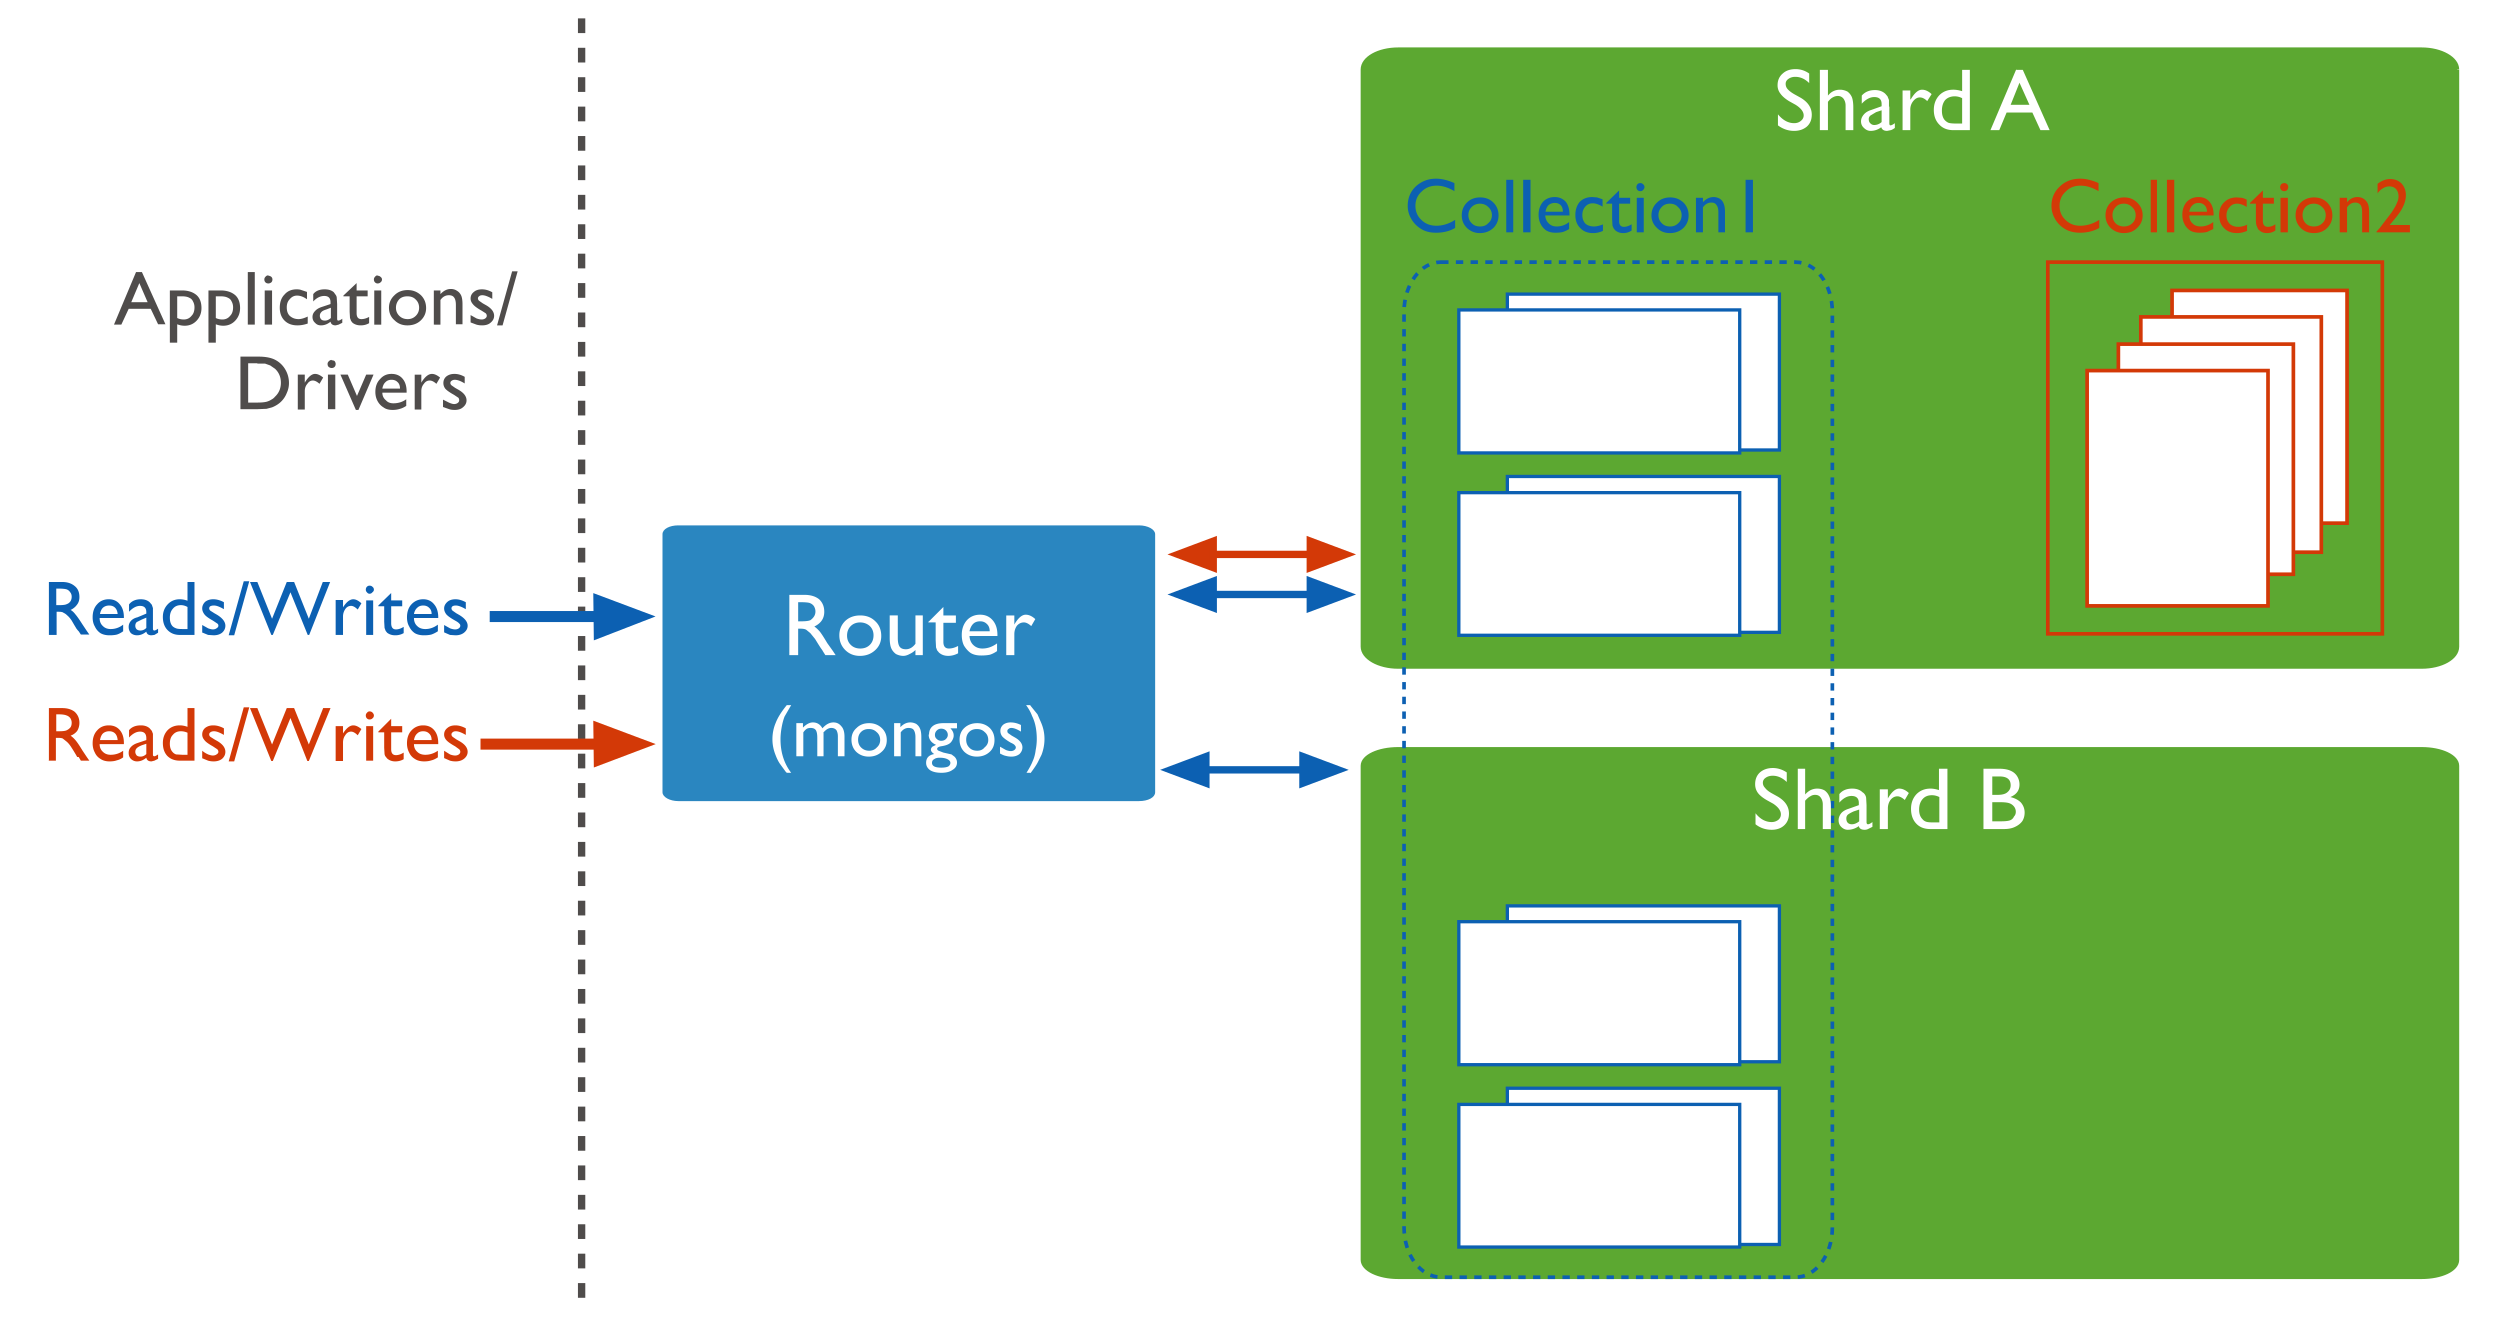
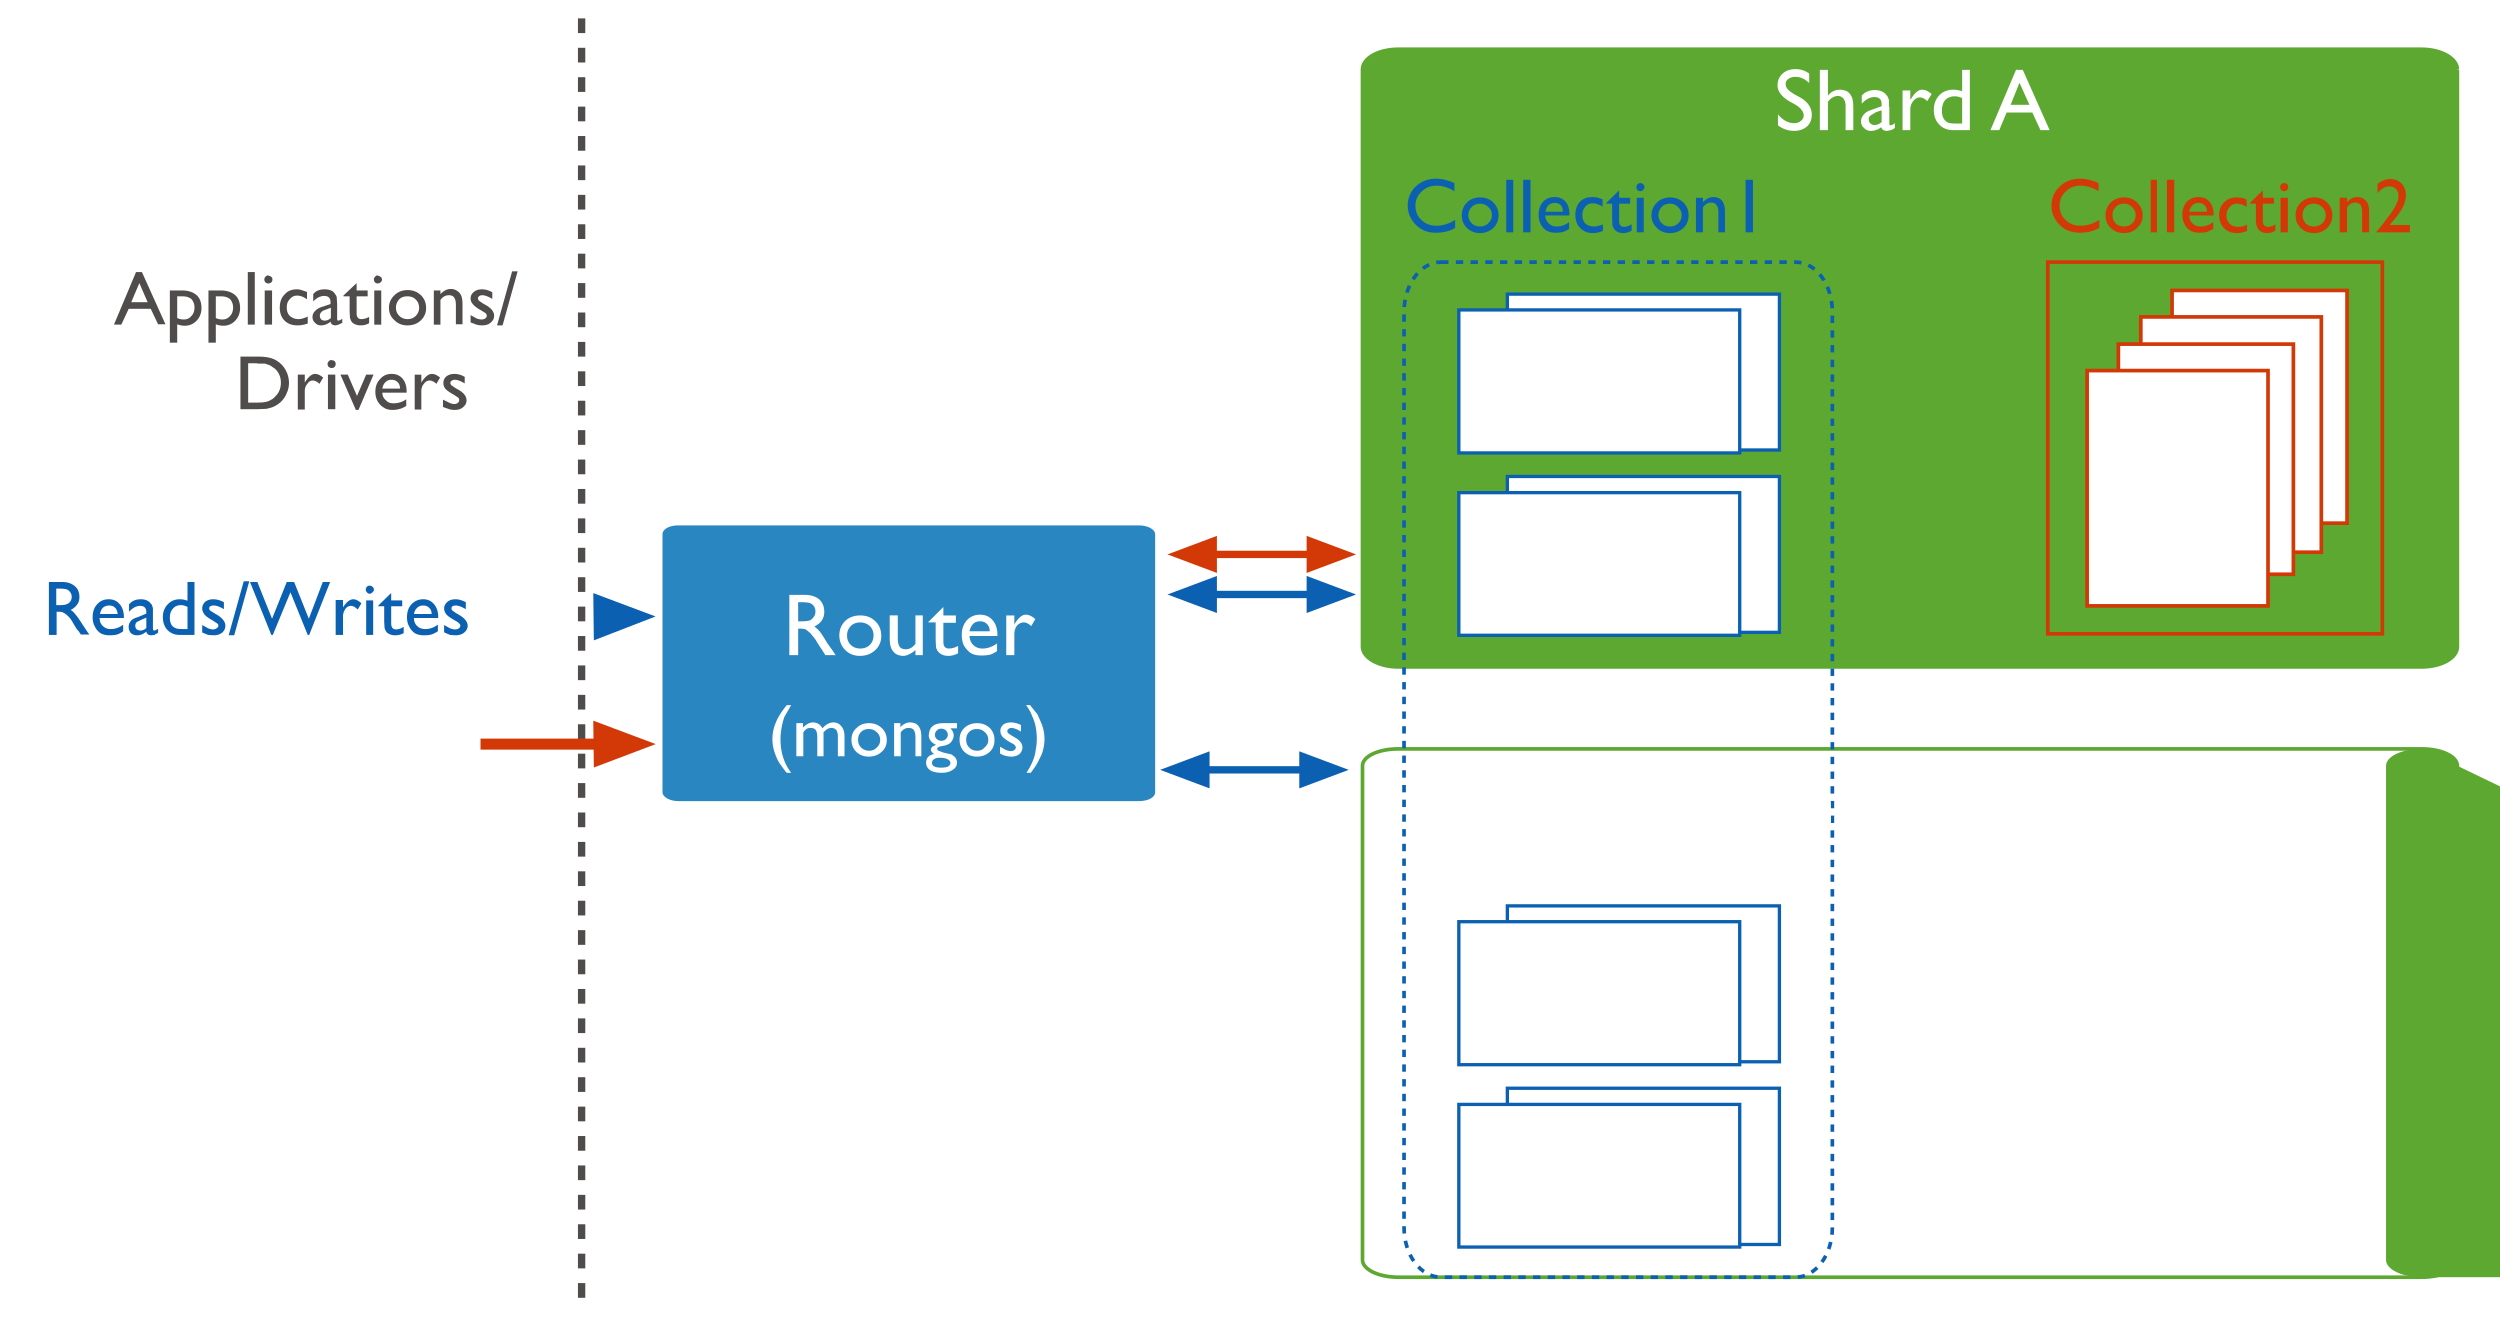
<svg xmlns="http://www.w3.org/2000/svg" width="680" height="360" fill="none">
  <path fill="#fff" d="M0 0h680v360H0z" />
  <path fill="#2A86C0" d="M314.199 145.3c0-1.3-2-2.4-4.4-2.4h-125.3c-2.4 0-4.3 1-4.3 2.4v70.2c0 1.3 2 2.4 4.3 2.4h125.3c2.5 0 4.4-1 4.4-2.4z" />
  <path fill="#fff" d="M214.699 178.2v-16.4h4.1q2.5 0 4 1.2 1.4 1.3 1.4 3.4 0 1.4-.7 2.4t-2 1.6q.7.5 1.5 1.4.7.9 2 3.1l1.5 2.1.8 1.2h-2.8l-.7-1.1-.1-.2-.5-.7-.7-1.1-.8-1.3-1.3-1.6-1.1-.9q-.5-.3-1.6-.3h-.6v7.2zm3-14.4h-.6v5.2h.8q1.8 0 2.5-.3.6-.4 1-1t.4-1.4q0-.7-.4-1.4-.399-.6-1.2-.9-.699-.2-2.4-.2zm16.3 3.6q2.5 0 4.1 1.6 1.6 1.5 1.6 4 0 2.3-1.6 3.8-1.7 1.6-4.2 1.6-2.4 0-4-1.6t-1.6-4q0-2.301 1.6-3.9 1.6-1.5 4.1-1.5m0 1.9q-1.6 0-2.6 1t-1 2.6q0 1.5 1 2.5t2.6 1 2.6-1 1-2.6q0-1.5-1-2.5-1.1-1-2.7-1zm15 8.9v-1.4q-.7.7-1.6 1.1-.9.5-1.7.5-1 0-2-.5-.8-.6-1.2-1.4-.5-1-.5-3v-6.1h2.2v6.1q0 1.7.5 2.4t1.7.7q1.5 0 2.6-1.5v-7.7h2v10.8zm3.6-9.1 4-4v2.3h3.4v2h-3.4v5.2q0 1.8 1.5 1.8 1.2 0 2.5-.7v2q-1.299.7-2.7.7-1.5 0-2.5-.9l-.5-.6-.3-.8-.1-2v-4.8h-2v-.2zm18.7 3.9h-7.6q.1 1.5 1 2.4 1 1 2.5 1 2.1 0 4-1.4v2.1q-1 .7-2 1-1 .2-2.3.2-1.8 0-2.9-.7-.999-.7-1.8-2-.6-1.2-.6-2.9 0-2.4 1.4-4 1.401-1.5 3.6-1.5 2.1 0 3.4 1.5t1.3 4zm-7.5-1.3h5.4q0-1.3-.8-2-.699-.7-1.8-.7-1.2 0-1.9.7t-1 2zm12.1-4.3v2.5l.1-.2q1.5-2.5 3-2.5 1.3 0 2.6 1.2l-1.1 1.9q-1.1-1-2-1-1.1 0-1.9.9-.7 1-.7 2.3v5.7h-2.2v-10.8zM214 191.8h1.2l-1.8 3.1q-.5 1.299-.8 3-.3 1.7-.3 3.2 0 5.3 2.9 9.1H214l-.3-.3-1.6-2.2q-.6-.9-1.1-2.2-.9-2.2-.9-4.4 0-2.4.9-4.5.8-2.1 3-4.8m10 7.3v6.6h-1.7v-5q0-1.5-.4-2.1t-1.4-.6q-.6 0-1 .2-.5.3-1 1v6.5h-1.9v-9h1.8v1.2q1.4-1.4 2.7-1.4 1.7 0 2.6 1.6 1.4-1.6 3-1.6 1.299 0 2.1 1 .9.9.9 2.9v5.3h-1.8v-5.4q0-1-.4-1.7-.5-.6-1.4-.6-1 0-2 1.1zm12.4-2.4q2 0 3.4 1.3 1.4 1.299 1.4 3.3t-1.4 3.2q-1.4 1.3-3.5 1.3-2 0-3.4-1.3-1.3-1.3-1.3-3.3t1.4-3.2q1.3-1.3 3.4-1.3m-.1 1.6q-1.3 0-2.1.8t-.8 2.1q0 1.299.8 2.1.9.9 2.2.9 1.299 0 2.1-.9.9-.8.9-2 0-1.4-1-2.2-.801-.8-2.1-.8m8.6-1.6v1.1q1.2-1.3 2.7-1.3.8 0 1.6.4.7.5 1 1.2.4.8.4 2.4v5.2H249v-5.2q0-1.3-.5-2-.4-.5-1.4-.5-1.2 0-2.1 1.2v6.5h-1.8v-9h1.8zm7.8 3.1q0-1.5 1-2.3t2.9-.8h3.7v1.4h-1.8q.5.5.7 1 .2.4.2 1t-.4 1.3-1 1q-.7.399-2.1.6-1 .2-1 .7 0 .3.4.5l1.3.5 2.2.5.8.6q.7.7.7 1.6 0 1.3-1.2 2-1.101.8-3 .8-2 0-3.1-.7-1.1-.8-1.1-2 0-2.001 2.2-2.4-.9-.6-.9-1.2 0-.4.4-.8l1-.5q-2-.9-2-2.8zm3.3-1.6q-.7 0-1.2.5t-.5 1.2.5 1.1q.5.5 1.2.5.8 0 1.3-.5t.5-1.1q0-.7-.5-1.2t-1.3-.5m-.4 7.9q-1 0-1.5.4-.6.3-.6 1 0 1.3 2.5 1.3 1.2 0 1.9-.3.6-.4.6-1t-.8-1-2.1-.4m10.2-9.4q2 0 3.4 1.3 1.3 1.299 1.3 3.3t-1.3 3.2q-1.4 1.3-3.5 1.3-2 0-3.4-1.3-1.3-1.3-1.3-3.3t1.3-3.2q1.4-1.3 3.5-1.3m-.1 1.6q-1.3 0-2.1.8t-.8 2.1q0 1.299.8 2.1.8.9 2.2.9 1.3 0 2-.9 1-.8 1-2 0-1.4-1-2.2-.801-.8-2.1-.8m6.3 6.7v-1.9l1.6.9q.8.3 1.3.3.6 0 1-.3t.4-.7q0-.3-.3-.6-.2-.3-1.1-.7-1.7-1-2.3-1.7a2.53 2.53 0 0 1-.5-1.5q0-1 .8-1.7.8-.6 2-.6 1.4 0 2.8.7v1.8q-1.6-1-2.6-1-.5 0-.8.3-.3.2-.3.5 0 .399.2.6l1 .7.7.4q2.2 1.2 2.2 2.8 0 .999-.8 1.8-.9.7-2.2.7a5.4 5.4 0 0 1-1.5-.2q-.6-.1-1.5-.6zm8.2 5.2h-1q1.2-1.9 1.7-3.2.6-1.3.8-3 .3-1.5.3-3 0-1.701-.3-3.3a11.4 11.4 0 0 0-1-3q-.5-1.4-1.6-2.9h1.1l.3.4 1.7 2.1 1 2.3q.9 2.1.9 4.4 0 2.2-.8 4.3l-1 2q-.5.999-2 3z" />
-   <path fill="#5CA831" d="M668.4 208.3c0-2.6-4.4-4.6-9.7-4.6H380.3c-5.3 0-9.7 2-9.7 4.6v134.4c0 2.6 4.4 4.7 9.7 4.7h278.4c5.3 0 9.7-2 9.7-4.7z" />
+   <path fill="#5CA831" d="M668.4 208.3c0-2.6-4.4-4.6-9.7-4.6c-5.3 0-9.7 2-9.7 4.6v134.4c0 2.6 4.4 4.7 9.7 4.7h278.4c5.3 0 9.7-2 9.7-4.7z" />
  <path stroke="#5CA831" d="M668.4 208.3c0-2.6-4.4-4.6-9.7-4.6H380.3c-5.3 0-9.7 2-9.7 4.6v134.4c0 2.6 4.4 4.7 9.7 4.7h278.4c5.3 0 9.7-2 9.7-4.7z" />
  <path fill="#5CA831" d="M668.4 18.9c0-3-4.4-5.5-9.7-5.5H380.3c-5.3 0-9.7 2.4-9.7 5.5v157c0 3 4.4 5.5 9.7 5.5h278.4c5.3 0 9.7-2.4 9.7-5.5V19" />
  <path stroke="#5CA831" d="M668.4 18.9c0-3-4.4-5.5-9.7-5.5H380.3c-5.3 0-9.7 2.4-9.7 5.5v157c0 3 4.4 5.5 9.7 5.5h278.4c5.3 0 9.7-2.4 9.7-5.5V19" />
  <path fill="#fff" d="M590.801 79h47.6v63.3h-47.6z" />
  <path stroke="#D33907" d="M590.801 79h47.6v63.3h-47.6z" />
  <path fill="#fff" d="M582.301 86.2h49.1v64h-49.1z" />
  <path stroke="#D33907" d="M582.301 86.2h49.1v64h-49.1z" />
  <path fill="#fff" d="M576.199 93.6h47.6v62.6h-47.6z" />
  <path stroke="#D33907" d="M576.199 93.6h47.6v62.6h-47.6z" />
  <path fill="#fff" d="M567.699 100.8h49.2v64h-49.2z" />
  <path stroke="#D33907" d="M567.699 100.8h49.2v64h-49.2z" />
  <path stroke="#D33907" d="M557 71.3h91v101.1h-91z" />
  <path fill="#D33907" d="M571 59.9V62q-2.3 1.3-5.2 1.3-2.4 0-4.1-1a7.5 7.5 0 0 1-2.7-2.7q-1-1.701-1-3.6 0-3.2 2.3-5.3 2.2-2.1 5.5-2.1 2.3 0 5 1.2V52q-2.5-1.5-4.9-1.5-2.5 0-4 1.6-1.7 1.5-1.7 3.9 0 2.3 1.6 3.8 1.6 1.6 4 1.6 2.7 0 5.2-1.6zm6.8-6.2q2.1 0 3.5 1.4 1.5 1.4 1.5 3.5 0 2-1.5 3.4-1.4 1.4-3.6 1.4-2.1 0-3.6-1.4-1.4-1.4-1.4-3.4 0-2.1 1.4-3.5 1.5-1.4 3.7-1.4m-.1 1.7q-1.4 0-2.2.9-.9.9-.9 2.2 0 1.4.9 2.3.9.8 2.2.8 1.4 0 2.3-.9.9-.8.9-2.2 0-1.3-1-2.2-.9-.9-2.2-.9m7.2-6.5h1.8v14.3H585V48.9zm4.6 0h1.9v14.3h-2V48.9zm12.6 9.7h-6.6q0 1.4.9 2.2.8.8 2.2.8 1.8 0 3.4-1.2v1.9l-1.7.8q-.9.2-2 .2-1.6 0-2.6-.6-1-.7-1.5-1.7-.6-1.1-.6-2.6 0-2.1 1.2-3.5 1.3-1.3 3.2-1.3t3 1.3 1.1 3.5zm-6.6-1h4.8q0-1.2-.7-1.8-.6-.6-1.6-.6t-1.6.6q-.7.6-.9 1.7zm15.7 3.4v1.8q-1.4.6-2.7.6-2.3 0-3.6-1.4-1.3-1.3-1.3-3.5T605 55q1.3-1.3 3.4-1.3l1.3.1q.6.1 1.4.5v2q-1.4-.9-2.6-.9-1.3 0-2 .9-.9.9-.9 2.3t.9 2.3q.9.8 2.3.8 1.1 0 2.5-.6zm.8-5.8 3.5-3.4v2h3v1.6h-3v4.7q0 1.6 1.4 1.6 1 0 2-.7v1.7q-1 .7-2.3.7t-2.1-.8a.97.97 0 0 1-.4-.5l-.3-.7q-.2-.501-.2-1.8v-4.2H612zm9.3-5.4q.5 0 .8.3t.3.8q0 .4-.3.8-.3.3-.8.3-.4 0-.8-.3-.3-.4-.3-.8t.3-.8q.4-.3.8-.3m-1 4h2v9.4h-2zm9.1-.1q2.2 0 3.6 1.4t1.4 3.5q0 2-1.4 3.4t-3.6 1.4-3.6-1.4-1.4-3.4q0-2.1 1.4-3.5 1.5-1.4 3.6-1.4m0 1.7q-1.4 0-2.3.9-.8.9-.8 2.2 0 1.4.9 2.3.8.8 2.2.8t2.3-.9q.9-.8.9-2.2 0-1.3-1-2.2-.9-.9-2.3-.9zm9-1.6V55q1.2-1.4 2.8-1.4.9 0 1.6.4.8.5 1.2 1.3t.4 2.5v5.4h-1.9v-5.4q0-1.4-.4-2-.5-.7-1.5-.7-1.3 0-2.2 1.3v6.8h-2v-9.4zm11.6 7.4h5.5v2h-9.1V63l.9-1 3.2-4.2q1.2-1.8 1.5-2.7.4-.8.4-1.7 0-1.2-.7-2-.7-.7-1.8-.7-.9 0-1.7.5-.9.5-1.5 1.4V50q1.7-1.3 3.4-1.3 1.9 0 3.1 1.2 1.2 1.3 1.2 3.2 0 .9-.3 1.9t-1 2.2q-.8 1.3-2.7 3.5z" />
  <path fill="#fff" d="m488.4 28.5-1.8-1q-1.6-1-2.3-2a3.58 3.58 0 0 1-.8-2.3q0-2 1.4-3.2 1.3-1.2 3.5-1.2 2 0 3.7 1.2v2.6q-1.7-1.7-3.8-1.7-1.1 0-1.9.6-.7.5-.7 1.3t.5 1.4q.6.7 1.8 1.4l1.8 1q3 1.8 3 4.6 0 2-1.3 3.2-1.4 1.2-3.5 1.2-2.4 0-4.4-1.5v-3q2 2.4 4.4 2.4 1.1 0 1.8-.6.8-.6.8-1.5 0-1.5-2.2-2.9M495 19h2.2v7q1.3-1.6 3.3-1.6 1 0 2 .5.8.6 1.2 1.5.4 1 .4 2.9v6.1H502v-6.7q0-1.1-.6-1.9-.6-.7-1.5-.7-.7 0-1.4.4-.6.3-1.3 1.2v7.7H495zm18.9 10v4.5q0 .6.3.6.4 0 1.2-.6v1.3q-.7.5-1.1.6l-1 .2q-1.3 0-1.6-1-1.3 1-2.9 1-1 0-1.8-.8-.8-.7-.8-1.8 0-1 .8-1.9.7-.801 2-1.2l2.8-1v-.6q0-1.9-2-1.9-1.7 0-3.4 1.8V26q1.3-1.5 3.6-1.5 1.7 0 2.8 1l.6.7.4 1V29zm-2.1 4.3V30l-1.5.5-1.5.9q-.5.4-.5 1 0 .8.5 1.2.4.4 1 .4 1.1 0 2-.8zm7.8-8.7v2.5l.2-.2q1.5-2.5 3-2.5 1.3 0 2.6 1.2l-1.2 1.9q-1-1-2-1t-1.8 1a3.58 3.58 0 0 0-.8 2.3v5.6h-2.1V24.6zm14.1-5.6h2.1v16.4h-4.5q-2.4 0-3.8-1.5-1.5-1.5-1.5-4 0-2.4 1.5-4 1.5-1.5 3.8-1.5 1.1 0 2.4.4zm0 14.6v-6.9q-1-.5-2-.5-1.6 0-2.6 1-.9 1.1-.9 2.9 0 1.7.8 2.6.5.5 1 .7.6.2 2 .2zM548.5 19h1.7l7.3 16.4H555l-2.2-4.8h-7l-2 4.8h-2.4l7-16.5zm3.5 9.5-2.7-6-2.4 6h5.1M410 246.4h74v42.4h-74z" />
  <path stroke="#0C60B2" stroke-width=".9" d="M410 246.4h74v42.4h-74z" />
  <path fill="#fff" d="M396.801 250.7h76.4v38.9h-76.4z" />
  <path stroke="#0C60B2" stroke-width=".9" d="M396.801 250.7h76.4v38.9h-76.4z" />
  <path fill="#fff" d="M410 296h74v42.5h-74z" />
  <path stroke="#0C60B2" stroke-width=".9" d="M410 296h74v42.5h-74z" />
  <path fill="#fff" d="M396.801 300.4h76.4v38.8h-76.4z" />
  <path stroke="#0C60B2" stroke-width=".9" d="M396.801 300.4h76.4v38.8h-76.4z" />
  <path fill="#fff" d="M410 80h74v42.4h-74z" />
  <path stroke="#0C60B2" stroke-width=".9" d="M410 80h74v42.4h-74z" />
  <path fill="#fff" d="M396.801 84.3h76.4v38.9h-76.4z" />
  <path stroke="#0C60B2" stroke-width=".9" d="M396.801 84.3h76.4v38.9h-76.4z" />
  <path fill="#fff" d="M410 129.6h74V172h-74z" />
  <path stroke="#0C60B2" stroke-width=".9" d="M410 129.6h74V172h-74z" />
  <path fill="#fff" d="M396.801 134h76.4v38.8h-76.4z" />
  <path stroke="#0C60B2" stroke-width=".9" d="M396.801 134h76.4v38.8h-76.4z" />
  <path stroke="#0C60B2" stroke-dasharray="2 2" d="M392 71.3h96.4c5.5 0 10 6 10 13.6v249c0 7.4-4.5 13.5-10 13.5H392c-5.6 0-10.1-6-10.1-13.6v-249c0-7.4 4.5-13.5 10-13.5z" />
  <path fill="#fff" d="m482.3 218.6-1.8-1q-1.7-1-2.4-2t-.7-2.3q0-2 1.3-3.2 1.4-1.2 3.5-1.2 2 0 3.8 1.2v2.6q-1.8-1.7-3.8-1.7-1.2 0-2 .6-.7.5-.7 1.3t.6 1.4q.5.7 1.7 1.4l1.8 1q3 1.8 3 4.6 0 2-1.3 3.2t-3.4 1.2q-2.5 0-4.4-1.5v-3q1.9 2.4 4.4 2.4 1 0 1.8-.6.7-.6.7-1.5 0-1.5-2.1-2.9m6.6-9.5h2.1v7q1.401-1.6 3.3-1.6 1.1 0 2 .5.801.6 1.2 1.5.5 1 .5 2.9v6.1h-2.2v-6.7q0-1.1-.6-1.9-.5-.7-1.5-.7-.7 0-1.3.4-.6.3-1.4 1.2v7.7h-2v-16.4zm18.8 9.9v4.6q0 .6.4.6t1.2-.6v1.3l-1.2.6q-.399.2-.9.2-1.4 0-1.6-1-1.4 1-3 1-.999 0-1.8-.8-.7-.699-.7-1.8 0-1 .7-1.9.7-.8 2-1.2l2.8-1v-.6q0-1.9-2-1.9-1.7 0-3.3 1.8V216q1.2-1.5 3.5-1.5 1.8 0 2.8 1 .4.2.7.7t.3 1zm-2 4.4v-3.2l-1.5.5q-1.1.501-1.6.9-.4.4-.4 1 0 .801.4 1.2.4.4 1.1.4 1 0 2-.8m7.8-8.7v2.5l.1-.2q1.5-2.5 3-2.5 1.3 0 2.6 1.2l-1.1 1.9q-1.1-1-2-1-1.1 0-1.9 1-.7 1-.7 2.3v5.6h-2.2v-10.8zm14-5.6h2.2v16.4H525q-2.4 0-3.8-1.5t-1.4-4q0-2.4 1.5-4 1.5-1.5 3.8-1.5 1 0 2.3.4v-5.8zm0 14.6v-6.9q-1-.5-2-.5-1.6 0-2.5 1-1 1.1-1 2.9 0 1.7.9 2.6.4.5 1 .7.5.2 2 .2zm17.5 1.8h-5.5v-16.4h4.3q2 0 3.2.6 1.1.501 1.7 1.5.6 1 .6 2.2 0 2.4-2.5 3.4 1.8.4 2.9 1.5 1 1.2 1 2.7 0 1.3-.6 2.3-.7 1-2 1.6-1.2.6-3 .6zm-1.1-14.3h-2v5h1.5q1.9 0 2.7-.8.8-.699.8-1.8 0-2.4-3-2.4m.2 7h-2.2v5.2h2.3q1.9 0 2.6-.3t1-1q.5-.5.5-1.3 0-.7-.4-1.3a2.75 2.75 0 0 0-1.3-1q-.8-.3-2.5-.3" />
  <path fill="#0C60B2" d="M395.8 59.9V62q-2.2 1.3-5.2 1.3-2.4 0-4-1a7.5 7.5 0 0 1-2.7-2.7q-1-1.701-1-3.6 0-3.2 2.2-5.3 2.3-2.1 5.5-2.1 2.3 0 5 1.2V52q-2.499-1.5-4.8-1.5-2.5 0-4.1 1.6-1.7 1.5-1.7 3.9 0 2.3 1.6 3.8 1.6 1.6 4.1 1.6 2.601 0 5.1-1.6zm6.8-6.2q2.2 0 3.6 1.4t1.4 3.5q0 2-1.4 3.4-1.5 1.4-3.7 1.4-2 0-3.5-1.4-1.4-1.4-1.4-3.4 0-2.1 1.4-3.5 1.401-1.4 3.6-1.4m0 1.7q-1.4 0-2.3.9t-.9 2.2q0 1.4 1 2.3.8.8 2.2.8t2.2-.9q1-.8 1-2.2 0-1.3-1-2.2-.9-.9-2.3-.9zm7.1-6.5h1.9v14.3h-1.9zm4.6 0h2v14.3h-2zm12.7 9.7h-6.7q.1 1.4 1 2.2.801.8 2.1.8 1.9 0 3.4-1.2v1.9q-.8.5-1.7.8-.8.2-2 .2-1.5 0-2.5-.6-.999-.7-1.5-1.7-.6-1.1-.6-2.6 0-2.1 1.2-3.5 1.2-1.3 3.2-1.3 1.8 0 3 1.3 1 1.3 1 3.5v.2zm-6.6-1h4.7q0-1.2-.6-1.8t-1.6-.6-1.7.6q-.6.6-.8 1.7zM436 61v1.8q-1.299.6-2.7.6-2.2 0-3.5-1.4-1.3-1.3-1.3-3.5t1.2-3.6q1.3-1.3 3.4-1.3l1.3.1 1.5.5v2q-1.5-.9-2.7-.9t-2 .9-.8 2.3.8 2.3q.9.8 2.4.8 1 0 2.5-.6zm.9-5.8 3.5-3.4v2h3v1.6h-3v4.7q0 1.6 1.3 1.6 1 0 2.1-.7v1.7q-1 .7-2.3.7t-2.2-.8l-.4-.5-.3-.7-.1-1.8v-4.2h-1.6zm9.3-5.4q.4 0 .7.3.4.3.4.8 0 .4-.4.8-.3.3-.7.3-.5 0-.8-.3-.3-.4-.3-.8t.3-.8q.3-.3.8-.3m-1 4h1.9v9.4h-1.9zm9.1-.1q2.1 0 3.6 1.4 1.4 1.4 1.4 3.5 0 2-1.4 3.4-1.5 1.4-3.7 1.4-2.1 0-3.5-1.4-1.5-1.4-1.5-3.4 0-2.1 1.5-3.5 1.401-1.4 3.6-1.4m-.1 1.7q-1.4 0-2.2.9-.9.9-.9 2.2 0 1.4 1 2.3.8.8 2.2.8 1.3 0 2.2-.9.9-.8.9-2.2 0-1.3-1-2.2-.8-.9-2.2-.9m9-1.6V55q1.3-1.4 2.9-1.4.8 0 1.6.4.8.5 1.1 1.3.4.8.4 2.5v5.4h-1.8v-5.4q0-1.4-.5-2-.4-.7-1.4-.7-1.4 0-2.3 1.3v6.8h-1.9v-9.4h2zm11.6-4.9h2v14.3h-2z" />
-   <path fill="#D33907" d="M13.3 207v-14.4h3.6q2.1 0 3.4 1 1.3 1.2 1.3 3 0 1.2-.6 2.2a3.93 3.93 0 0 1-1.8 1.3q.7.501 1.3 1.2.7.8 1.9 2.8l1.2 1.8.7 1H22l-.6-1H21l-.4-.7-.6-1-.7-1.1q-.6-.9-1.2-1.4l-1-.8q-.3-.2-1.3-.2h-.6v6.2h-2zm2.6-12.7h-.6v4.6h.8q1.599 0 2.1-.3.6-.3 1-.8.3-.5.3-1.2a2.3 2.3 0 0 0-.4-1.3 2.1 2.1 0 0 0-1-.7q-.7-.3-2.2-.3m17.8 8.1h-6.6q0 1.3.9 2.1.8.8 2.1.8 1.9 0 3.4-1.1v1.8q-.8.6-1.7.8-.8.3-2 .3-1.5 0-2.5-.7a3.73 3.73 0 0 1-1.5-1.7q-.6-1.1-.6-2.5 0-2.2 1.2-3.5 1.2-1.4 3.2-1.4 1.899 0 3 1.3t1.1 3.5zm-6.6-1.1H32q-.1-1.2-.7-1.8t-1.6-.6-1.7.6q-.6.6-.8 1.8zm14.5 0v4q0 .4.4.4.3 0 1-.5v1.2l-1 .5-.8.2q-1.2 0-1.4-1-1.2 1-2.5 1a2.31 2.31 0 0 1-1.7-.7q-.6-.6-.6-1.6t.6-1.6q.6-.7 1.8-1.1l2.4-.8v-.5q0-1.8-1.7-1.8-1.5 0-3 1.6v-2q1.1-1.3 3.2-1.3 1.5 0 2.4.8l.6.7.3.8zm-1.8 3.8v-2.8l-1.2.4q-1 .4-1.4.8t-.4 1q0 .5.4 1 .4.3 1 .3.9 0 1.6-.7M51 192.6h1.9v14.3h-4q-2.1 0-3.4-1.3-1.2-1.3-1.2-3.5 0-2.1 1.3-3.5 1.299-1.3 3.3-1.3.999 0 2.1.4zm0 12.7v-6q-.9-.4-1.8-.4-1.4 0-2.2 1-.8.801-.8 2.4 0 1.4.7 2.2.4.5 1 .7l1.7.1zm4 .9v-2q.7.6 1.6 1 .799.3 1.3.3.6 0 1-.3.5-.3.5-.7t-.3-.7l-1.2-.8q-1.801-1-2.3-1.7-.6-.699-.6-1.5 0-1.1.8-1.8.9-.7 2.2-.7 1.4 0 2.9.8v1.8q-1.701-1-2.7-1-.6 0-1 .3-.3.201-.3.6 0 .3.3.6l1.1.7.7.4q2.3 1.3 2.3 3 0 1.1-.9 1.9-.9.7-2.3.7a5.4 5.4 0 0 1-1.5-.2l-1.7-.7zm7.2.9 4.1-14.7h1.5l-4.1 14.7zm25.7-14.5h2L84 207h-.4L79 195.3 74.2 207h-.4L68 192.6h2l4 9.9 4-9.9h2l4 9.9zm5.4 4.9v2.2-.2q1.4-2.2 2.8-2.2 1 0 2.2 1l-1 1.7q-1-1-1.8-1-1 0-1.6 1-.6.8-.6 2v5h-2v-9.5zm7.199-4q.5 0 .8.3.4.4.4.8 0 .5-.4.8-.3.3-.8.3a.96.96 0 0 1-.7-.3q-.3-.3-.3-.8 0-.4.3-.7.3-.4.7-.4m-.9 4h1.9v9.4h-1.9zm3.3 1.5 3.5-3.5v2h3v1.7h-3v4.6q0 1.6 1.3 1.6 1 0 2.1-.7v1.8q-1 .6-2.3.6t-2.2-.8l-.4-.5q-.2-.2-.3-.7l-.1-1.7v-4.2h-1.6zm16.3 3.4h-6.6q0 1.3.9 2.1.8.8 2.2.8 1.8 0 3.4-1.1v1.8q-.9.6-1.7.8-.9.3-2 .3-1.6 0-2.6-.7a3.73 3.73 0 0 1-1.5-1.7q-.6-1.1-.6-2.5 0-2.2 1.2-3.5 1.3-1.4 3.2-1.4t3 1.3 1.1 3.5zm-6.6-1.1h4.8q0-1.2-.7-1.8-.6-.6-1.6-.6t-1.6.6q-.699.6-.9 1.8m8.2 4.9v-2l1.6 1q.8.3 1.4.3t1-.3.4-.7-.3-.7l-1.1-.8q-1.8-1-2.4-1.7-.6-.699-.6-1.5 0-1.1.9-1.8.8-.7 2.2-.7 1.3 0 2.8.8v1.8q-1.7-1-2.7-1-.6 0-.9.3-.3.201-.3.6 0 .3.3.6l1 .7.7.4q2.4 1.3 2.4 3 0 1.1-1 1.9-.9.7-2.3.7a5.4 5.4 0 0 1-1.5-.2z" />
  <path fill="#0C60B2" d="M13.3 172.7v-14.4h3.6q2.1 0 3.4 1.1 1.3.999 1.3 3 0 1.2-.6 2a4.4 4.4 0 0 1-1.8 1.5q.7.399 1.3 1.2.7.8 1.9 2.7l1.2 1.8.7 1H22l-.6-.9-.2-.2-.4-.5-.6-1-.7-1.2q-.6-.9-1.2-1.4-.5-.5-1-.7-.3-.3-1.3-.3h-.6v6.3h-2.1m2.6-12.6h-.6v4.5h.8q1.6 0 2.1-.3.6-.2 1-.8.3-.501.3-1.2 0-.7-.4-1.2-.4-.6-1-.8-.7-.2-2.2-.2m17.8 8h-6.6q0 1.4.9 2.2.801.8 2.1.8 1.9 0 3.4-1.2v1.8q-.8.6-1.7.9-.8.2-2 .2-1.5 0-2.5-.6a4.37 4.37 0 0 1-1.5-1.8q-.6-1-.6-2.5 0-2.2 1.2-3.5 1.2-1.4 3.2-1.4 1.9 0 3 1.4 1.1 1.3 1.1 3.5zm-6.6-1.1H32q-.1-1.1-.7-1.7t-1.6-.6-1.7.6q-.6.6-.8 1.7zm14.5 0v4q0 .5.4.5.3 0 1-.5v1.1l-1 .6-.8.1q-1.2 0-1.4-1-1.2 1-2.5 1-1 0-1.7-.6-.6-.7-.6-1.7 0-.9.6-1.6t1.8-1l2.4-1v-.4q0-1.7-1.7-1.7-1.5 0-3 1.6v-2q1.1-1.4 3.2-1.4 1.5 0 2.4.8l.6.7.3.9zm-1.8 3.8V168l-1.2.5-1.4.7q-.4.4-.4 1t.4 1q.4.3 1 .3.9 0 1.6-.7M51 158.3h1.9v14.4h-4q-2.1 0-3.4-1.4-1.2-1.3-1.2-3.5 0-2 1.3-3.4t3.3-1.4q1.001 0 2.1.4v-5.1m0 12.8v-6q-.9-.5-1.8-.5-1.4 0-2.2 1-.8.9-.8 2.4t.7 2.3q.4.399 1 .6.4.2 1.7.2zm4 .9v-2l1.6.9q.801.3 1.3.3.6 0 1-.3.5-.3.5-.7t-.3-.6l-1.2-.8q-1.8-1-2.3-1.7-.6-.8-.6-1.6 0-1 .8-1.8.9-.7 2.2-.7 1.4 0 2.9.8v1.9q-1.699-1-2.7-1-.6 0-1 .2-.3.2-.3.6 0 .3.3.6l1.1.7.7.4q2.3 1.4 2.3 3 0 1.1-.9 1.9-.9.7-2.3.7l-1.5-.1-1.7-.7zm7.2.8 4.1-14.7h1.5l-4.1 14.7zm25.6-14.5h2l-5.7 14.4h-.4L79 161.1l-4.8 11.6h-.4L68 158.3h2l4 10 4-10h2l4 10zm5.5 4.9v2.2-.2q1.4-2.2 2.8-2.2 1 0 2.2 1.1l-1 1.7q-.999-1-1.8-1-1 0-1.6.9t-.6 2v5h-2v-9.5zm7.201-3.9q.5 0 .8.3.4.3.4.8 0 .4-.4.7-.3.4-.8.4-.4 0-.7-.4a.96.96 0 0 1-.3-.7q0-.5.3-.8t.7-.3m-.9 4h1.9v9.4h-1.9v-9.5zm3.3 1.4 3.5-3.4v2h3v1.6h-3v4.6q0 1.7 1.3 1.7.999 0 2.1-.7v1.7q-1 .6-2.3.6t-2.2-.7l-.4-.5-.3-.8-.1-1.7v-4.2h-1.6zm16.3 3.4h-6.6q0 1.4.9 2.2.8.8 2.2.8 1.8 0 3.4-1.2v1.8q-.9.6-1.8.9-.8.2-2 .2-1.5 0-2.5-.6a4.37 4.37 0 0 1-1.5-1.8q-.6-1-.6-2.5 0-2.2 1.2-3.5 1.3-1.4 3.2-1.4 1.899 0 3 1.4 1.1 1.3 1.1 3.5zm-6.6-1.1h4.8q0-1.1-.7-1.7-.6-.6-1.6-.6t-1.6.6q-.7.6-.9 1.7m8.2 5v-2l1.6.9q.8.3 1.4.3t1-.3.4-.7-.3-.6q-.2-.3-1.1-.8-1.8-1-2.4-1.7-.6-.8-.6-1.6 0-1 .9-1.8.8-.7 2.2-.7 1.3 0 2.8.8v1.9q-1.701-1-2.7-1-.6 0-.9.2t-.3.6q0 .3.3.6l1 .7.7.4q2.4 1.4 2.4 3 0 1.1-1 1.9-.9.7-2.3.7l-1.5-.1z" />
  <path stroke="#4F4C4B" stroke-dasharray="4 4" stroke-width="2" d="M158.199 5v350" />
-   <path stroke="#0C60B2" stroke-width="3" d="M133.199 167.7h29.7" />
  <path fill="#0C60B2" stroke="#0C60B2" stroke-width="3" d="m162.998 172 11.1-4.3-11.2-4.2z" />
  <path stroke="#D33907" stroke-width="3" d="M130.699 202.4h32.2" />
  <path fill="#D33907" stroke="#D33907" stroke-width="3" d="m162.998 206.6 11.1-4.2-11.2-4.2z" />
  <path stroke="#D33907" stroke-width="2" d="M330 150.8h26.4" />
  <path fill="#D33907" stroke="#D33907" stroke-width="2" d="m330 147.2-9.6 3.6 9.6 3.6zm26.4 7.2 9.6-3.6-9.6-3.6z" />
  <path stroke="#0C60B2" stroke-width="2" d="M330 161.699h26.4" />
  <path fill="#0C60B2" stroke="#0C60B2" stroke-width="2" d="m330 158.1-9.6 3.6 9.6 3.6zm26.4 7.2 9.6-3.6-9.6-3.6z" />
  <path stroke="#0C60B2" stroke-width="2" d="M328 209.399h26.4" />
  <path fill="#0C60B2" stroke="#0C60B2" stroke-width="2" d="m328 205.8-9.6 3.6 9.6 3.6zm26.4 7.2 9.6-3.6-9.6-3.6z" />
  <path fill="#4F4C4B" d="M37.2 74h1.4L45 88.2h-2L41 84h-6l-2 4.3h-2L37 74zm3 8.3L37.9 77l-2.2 5.2h4.5zm6 10.8V79h3.3q2.5 0 4 1.3 1.3 1.2 1.3 3.5 0 2-1.3 3.4t-3.3 1.4a5.4 5.4 0 0 1-2-.4v5h-2zm3.3-12.5h-1.3v5.9q.8.4 1.8.4 1.3 0 2.1-1 .8-.8.8-2.3 0-.9-.4-1.6-.3-.7-1-1-.7-.4-2-.4m7.2 12.5V79H60q2.5 0 4 1.3 1.3 1.2 1.3 3.5 0 2-1.3 3.4t-3.3 1.4a5.4 5.4 0 0 1-2-.4v5h-2zM60 80.6h-1.3v5.9q.8.4 1.8.4 1.3 0 2.1-1 .8-.8.8-2.3 0-.9-.4-1.6-.3-.7-1-1-.7-.4-2-.4m7.4-6.6h1.9v14.3h-1.9zm5.6 1q.4 0 .8.3.3.3.3.7 0 .5-.3.8-.4.3-.8.3-.5 0-.8-.3t-.3-.8q0-.4.3-.7a.95.95 0 0 1 .8-.4zm-1 4h2v9.3h-2zm11.7 7.1V88q-1.4.5-2.8.5-2.2 0-3.5-1.3t-1.3-3.5q0-2.301 1.3-3.6 1.2-1.4 3.3-1.4.8 0 1.3.2l1.5.5v2q-1.4-1-2.7-1-1.2 0-2 1-.8.8-.8 2.2 0 1.5.8 2.3 1 .9 2.4.9 1 0 2.5-.7m8-3.4v4q0 .5.3.5.4 0 1.1-.5v1.1l-1 .5-.8.2q-1.2 0-1.4-1-1.2 1-2.6 1-1 0-1.6-.7-.7-.6-.7-1.6 0-.9.7-1.6.6-.7 1.8-1.1l2.4-.8v-.5q0-1.7-1.7-1.7-1.6 0-3 1.5v-2q1-1.3 3.1-1.3 1.6 0 2.5.8l.5.7q.3.399.3.9zM90 86.5v-2.8l-1.3.5q-1 .3-1.3.7-.4.4-.4 1t.4 1q.3.3 1 .3.8 0 1.6-.7m3.4-6.1L97 77v2h3v1.6h-3v4.6q0 1.6 1.3 1.6 1 0 2.1-.6v1.7q-1 .6-2.3.6t-2.2-.7l-.4-.5-.3-.8-.1-1.7v-4.2h-1.7zm9.3-5.4q.5 0 .8.3.4.3.4.7a.95.95 0 0 1-.4.8q-.3.3-.8.3-.4 0-.7-.3t-.3-.8q0-.4.3-.7.3-.4.7-.4zm-.9 4h1.9v9.3h-1.9zm9.1-.1q2.1 0 3.6 1.4 1.4 1.4 1.4 3.5 0 2-1.5 3.4-1.4 1.3-3.6 1.3-2.1 0-3.5-1.4-1.5-1.3-1.5-3.4 0-2 1.5-3.4 1.4-1.4 3.6-1.4m-.1 1.7q-1.4 0-2.2.8-.9 1-.9 2.3t.9 2.2 2.3.9q1.3 0 2.2-.9t.9-2.2q0-1.4-1-2.3-.8-.8-2.2-.8m9-1.6v1q1.3-1.4 2.8-1.4 1 0 1.7.5.7.4 1.1 1.2t.4 2.5v5.4H124V83q0-1.5-.5-2.1-.4-.6-1.4-.6-1.4 0-2.3 1.3v6.7H118V79h2zm8.2 8.7v-2l1.6.9q.8.3 1.4.3t1-.3.4-.7-.3-.7l-1.1-.7q-1.8-1-2.4-1.8-.6-.7-.6-1.5 0-1.101.9-1.8.8-.7 2.2-.7t2.8.8v1.8q-1.7-1-2.7-1-.6 0-.9.3-.3.2-.3.6 0 .3.3.6l1 .7.7.4q2.4 1.299 2.4 3 0 1.1-1 1.9-.8.7-2.3.7a5.4 5.4 0 0 1-1.5-.2zm7.2.8 4.1-14.7h1.5l-4.1 14.7zm-69.8 22.8V97h4.9q2.9 0 4.6.9a6.75 6.75 0 0 1 2.7 2.6 7.17 7.17 0 0 1 1 3.7q0 1.4-.6 2.7a6.55 6.55 0 0 1-1.5 2.3q-1 1-2.5 1.6l-1.5.4-2.5.1zM70 98.8h-2.5v10.7H70q1.5 0 2.4-.2.8-.201 1.4-.6.6-.3 1-.8 1.6-1.5 1.6-3.8t-1.6-3.8l-1.3-.9-1.4-.5H70zm12.9 3.1v2.2l.1-.2q1.4-2.2 2.7-2.2 1 0 2.2 1l-1 1.7q-1-.9-1.8-.9-.9 0-1.5.9-.7.8-.7 2v5H81v-9.5h2zm7.3-3.9q.5 0 .8.2.3.4.3.8 0 .5-.3.8t-.8.3q-.4 0-.8-.3-.3-.3-.3-.8 0-.4.3-.7.4-.4.8-.4zm-1 3.9h2v9.4h-2v-9.4m10.4 0h2l-4.1 9.6h-.7l-4.2-9.6h2l2.5 5.8zm11 4.9H104q0 1.299 1 2.1.7.8 2 .8 2 0 3.5-1.1v1.8q-.9.6-1.7.8-.9.3-2 .3-1.6 0-2.5-.7-1-.6-1.6-1.7t-.6-2.5q0-2.2 1.3-3.5 1.2-1.4 3.1-1.4t3 1.3 1.1 3.5zm-6.6-1.1h4.8q0-1.2-.7-1.8-.6-.6-1.6-.6t-1.6.6q-.7.6-.9 1.8m10.6-3.8v2.2l.1-.2q1.4-2.2 2.8-2.2 1 0 2.2 1l-1 1.7q-1-.9-1.8-.9-1 0-1.6.9-.7.8-.7 2v5h-1.8v-9.5zm5.9 8.8v-2l1.6.8q.9.4 1.4.4.6 0 1-.3t.4-.7-.2-.7l-1.2-.8q-1.8-1-2.4-1.7-.5-.7-.5-1.5 0-1.101.8-1.8.9-.7 2.2-.7 1.4 0 2.8.8v1.8q-1.6-1-2.7-1-.5 0-.9.3-.3.2-.3.6 0 .3.3.6l1 .7.7.4q2.4 1.299 2.4 3 0 1.1-1 1.9-.8.7-2.2.7-.9 0-1.5-.2z" />
</svg>